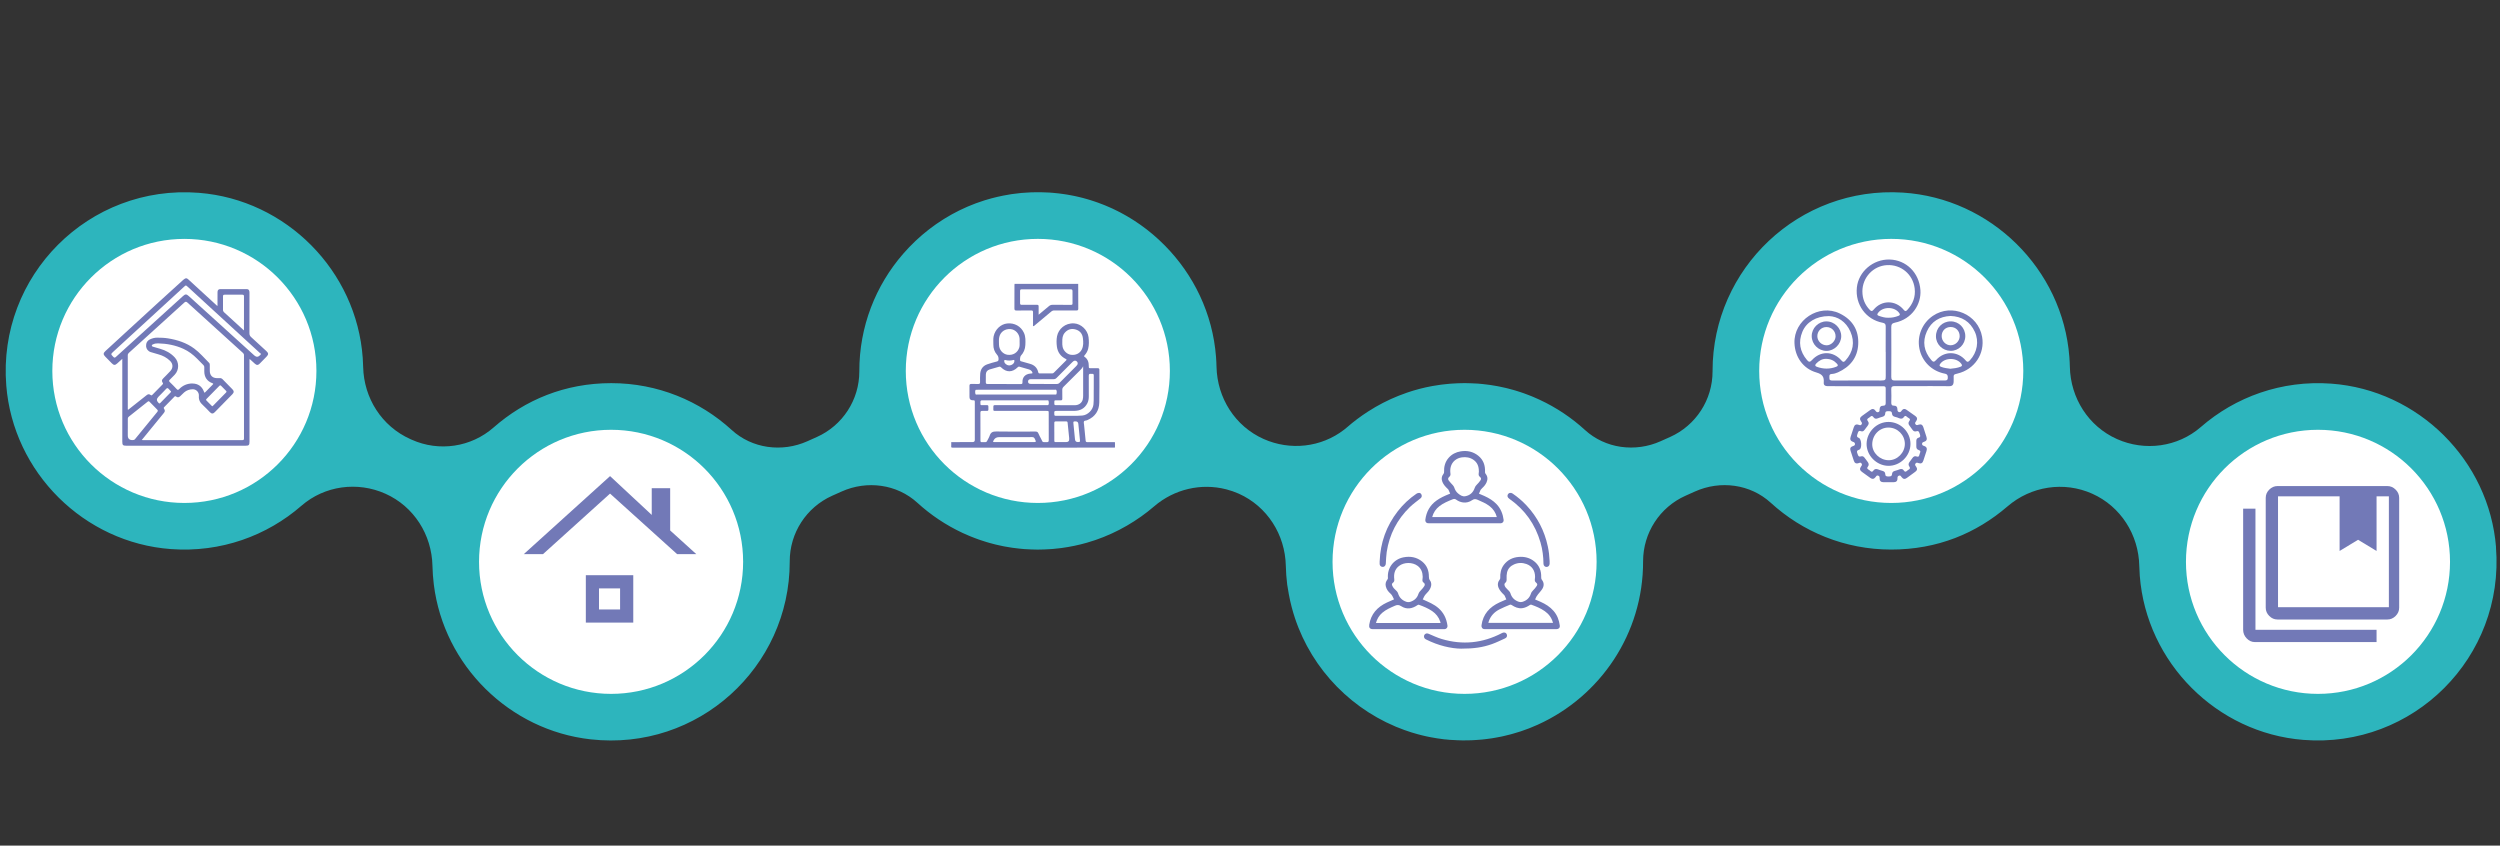
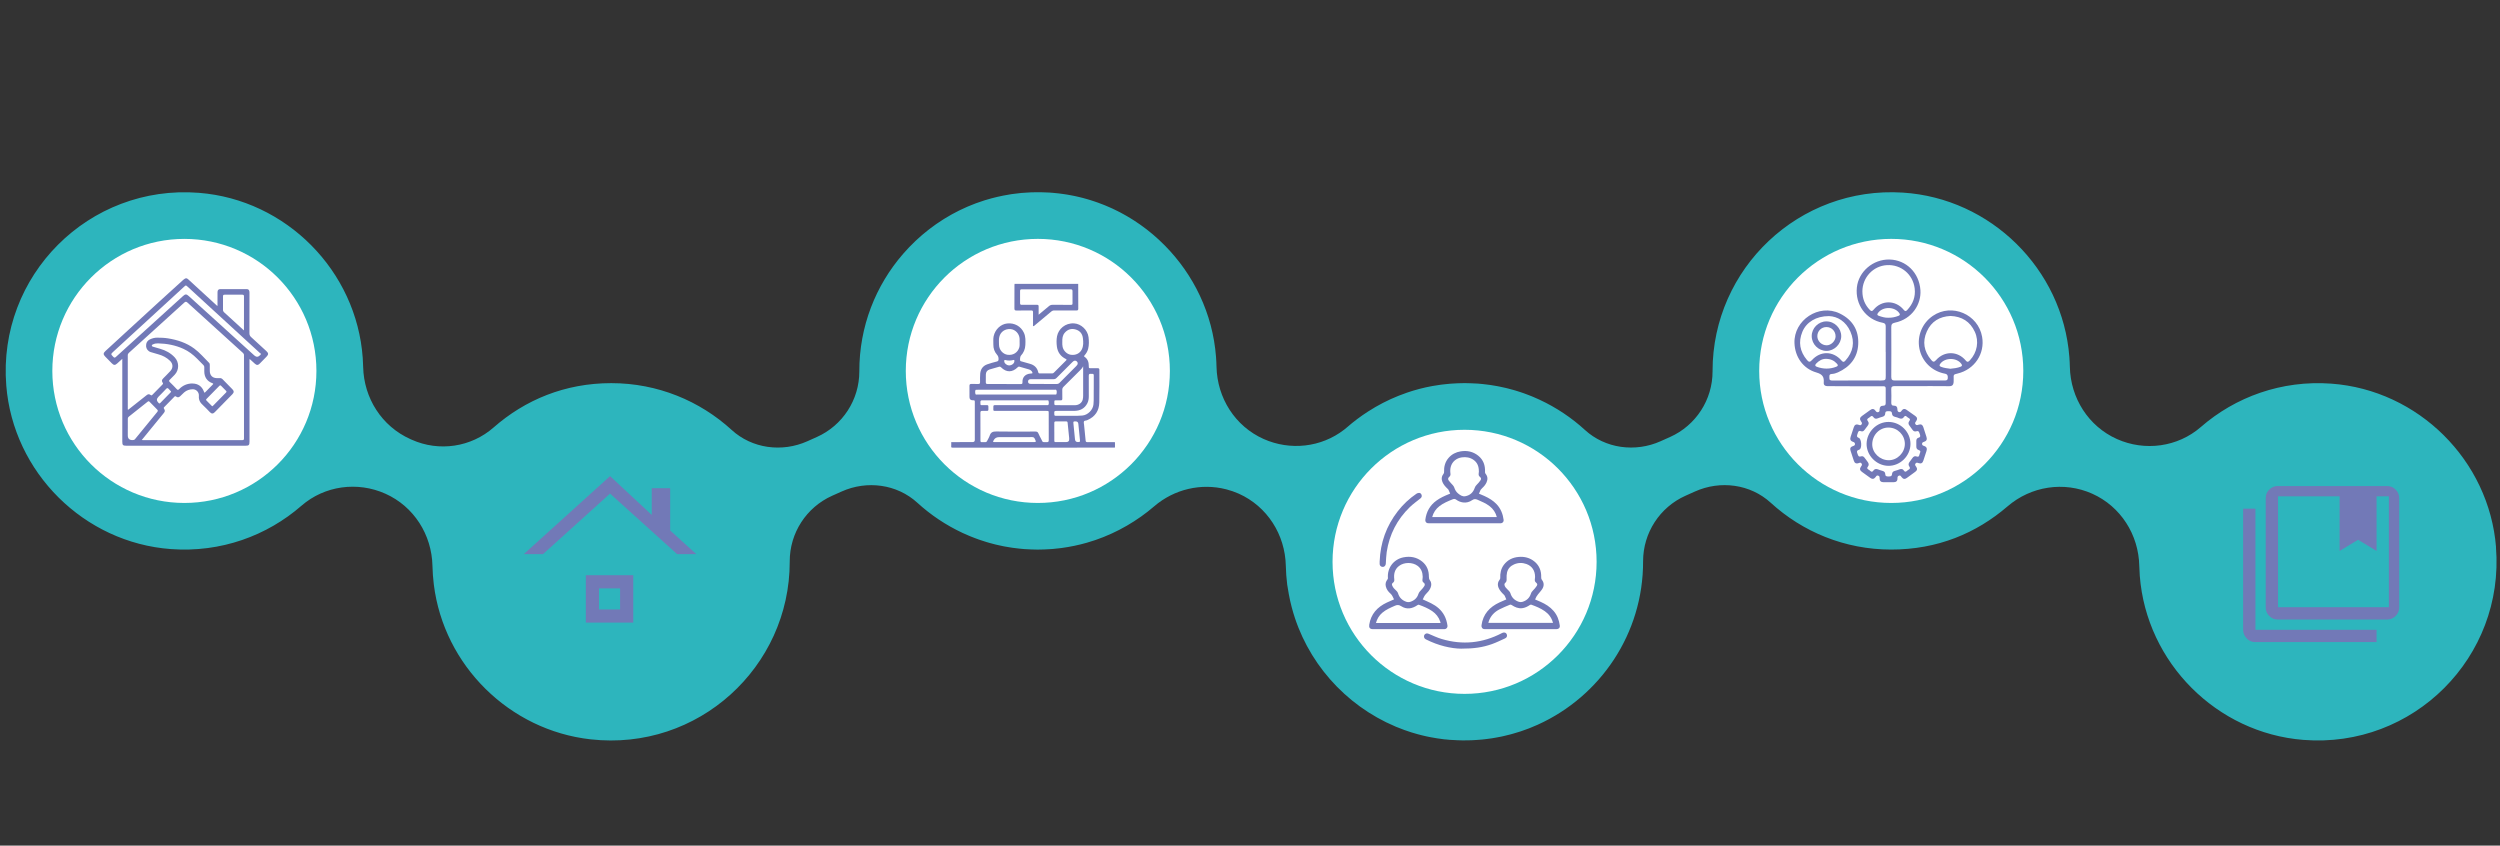
<svg xmlns="http://www.w3.org/2000/svg" id="Capa_1" viewBox="0 0 1200 405.89">
  <rect x="0" y="0" width="1200" height="405.89" fill="#333333" stroke="none" />
  <defs>
    <style>.cls-1{fill:#7279b7;}.cls-1,.cls-2,.cls-3{stroke-width:0px;}.cls-2{fill:#2db5bd;}.cls-3{fill:#fff;}</style>
  </defs>
  <path class="cls-2" d="m1198.1,262.68c-3.33-41.74-37.3-75.47-79.06-78.53-23.97-1.75-46.08,6.42-62.63,20.81-11.1,9.65-26.88,11.78-40.3,5.77h0c-13.67-6.12-22.25-19.66-22.58-34.63-.04-1.59-.11-3.19-.24-4.8-3.24-42.16-37.72-76.16-79.92-78.85-49.8-3.17-91.34,36.45-91.34,85.58v.22c.02,13.6-7.97,25.95-20.39,31.5l-4.56,2.04c-12.13,5.43-26.52,3.55-36.32-5.42-6.41-5.86-13.71-10.74-21.66-14.45-.08-.04-.17-.08-.25-.12-.88-.41-1.78-.8-2.67-1.18-.34-.14-.68-.29-1.02-.43-.7-.28-1.41-.55-2.12-.82-.55-.21-1.11-.42-1.66-.62-.55-.19-1.11-.38-1.66-.56-.73-.24-1.46-.48-2.2-.7-.43-.13-.86-.25-1.29-.37-.87-.25-1.74-.48-2.62-.7-.34-.09-.69-.17-1.04-.25-.96-.23-1.93-.44-2.9-.63-.31-.06-.62-.12-.93-.18-.99-.19-1.99-.35-3-.51-.33-.05-.66-.1-.99-.14-.96-.13-1.92-.25-2.89-.35-.42-.04-.84-.08-1.26-.12-.4-.03-.79-.09-1.18-.11-.41-.03-.81-.03-1.22-.06-.72-.04-1.45-.08-2.17-.1-.68-.02-1.36-.04-2.03-.05-.34,0-.68-.02-1.03-.02-.46,0-.92.02-1.37.03-.59,0-1.18.02-1.77.04-.87.03-1.74.08-2.6.14-.51.03-1.03.06-1.54.11-.97.08-1.94.19-2.91.3-.4.05-.8.09-1.19.14-1.19.16-2.36.35-3.53.55-.17.03-.34.05-.51.08-4.18.76-8.25,1.83-12.2,3.18-.01,0-.03.01-.04.02-1.28.44-2.55.91-3.81,1.41-.1.04-.2.08-.3.12-1.17.47-2.33.96-3.48,1.48-.13.06-.26.12-.39.18-1.13.52-2.24,1.05-3.33,1.62-.12.06-.23.12-.35.18-1.12.58-2.22,1.18-3.31,1.81-.08.05-.16.09-.24.14-1.14.66-2.27,1.35-3.38,2.07-.02.01-.03.02-.05.03-3.57,2.3-6.97,4.84-10.15,7.63-.44.38-.89.73-1.34,1.09-10.98,8.5-25.88,10.17-38.67,4.45-13.67-6.12-22.25-19.66-22.58-34.63-.04-1.59-.11-3.19-.24-4.8-1.59-20.75-10.76-39.51-24.69-53.54-.01-.01-.03-.03-.04-.04-.8-.81-1.62-1.59-2.45-2.37-.11-.1-.21-.2-.31-.3-.75-.69-1.51-1.36-2.29-2.03-.2-.17-.39-.35-.59-.51-.69-.58-1.4-1.15-2.11-1.72-.29-.23-.58-.47-.88-.7-.64-.49-1.29-.97-1.94-1.44-.38-.28-.76-.56-1.15-.83-.59-.41-1.18-.81-1.78-1.21-.47-.31-.93-.62-1.4-.93-.54-.35-1.09-.68-1.64-1.01-.54-.33-1.08-.66-1.62-.97-.51-.29-1.02-.57-1.54-.86-.6-.33-1.2-.66-1.81-.98-.48-.25-.97-.49-1.46-.73-.65-.32-1.3-.65-1.96-.95-.47-.22-.94-.42-1.41-.63-.69-.31-1.38-.61-2.09-.9-.46-.19-.93-.37-1.4-.55-.72-.28-1.43-.56-2.16-.82-.48-.17-.95-.33-1.43-.49-.72-.25-1.45-.49-2.18-.72-.5-.15-1-.3-1.5-.44-.72-.21-1.45-.42-2.18-.61-.53-.14-1.07-.26-1.6-.39-.71-.17-1.41-.34-2.12-.49-.57-.12-1.15-.23-1.73-.34-.68-.13-1.36-.26-2.04-.37-.62-.1-1.25-.19-1.88-.28-.64-.09-1.29-.18-1.93-.26-.68-.08-1.37-.15-2.06-.21-.41-.04-.81-.09-1.21-.12-.17-.01-.35-.01-.52-.03-.27-.02-.54-.05-.81-.07-.7-.04-1.39-.05-2.08-.08-.67-.03-1.34-.06-2-.07-.9-.02-1.79,0-2.68.01-.7,0-1.39,0-2.09.03-.83.03-1.65.09-2.47.15-.74.05-1.49.08-2.23.15-.71.07-1.4.16-2.11.25-.84.1-1.68.18-2.52.31-.34.05-.67.12-1.01.17-3.95.63-7.81,1.53-11.56,2.68-.14.04-.28.08-.42.12-1.15.36-2.29.76-3.42,1.17-.26.09-.53.18-.79.27-1.09.4-2.16.84-3.23,1.29-.29.12-.58.23-.87.36-1.05.46-2.09.94-3.12,1.44-.28.14-.57.27-.85.4-1.03.51-2.04,1.04-3.04,1.59-.27.15-.55.29-.82.45-1,.56-1.99,1.15-2.97,1.75-.25.16-.51.31-.76.47-.99.62-1.96,1.26-2.91,1.92-.23.16-.46.31-.69.47-.97.68-1.92,1.38-2.86,2.1-.2.15-.4.3-.59.46-.96.74-1.9,1.5-2.82,2.29-.16.14-.32.28-.48.41-.95.81-1.88,1.64-2.78,2.5-.12.11-.24.22-.35.34-.94.89-1.86,1.8-2.76,2.74-.07.07-.13.14-.2.21-.94.98-1.86,1.98-2.75,3.01,0,0-.02.02-.02.03-13.17,15.13-21.11,34.89-21.05,56.48,0,13.59-7.98,25.91-20.39,31.46l-4.56,2.04c-12.13,5.43-26.52,3.55-36.32-5.42-15.26-13.95-35.55-22.47-57.8-22.47s-41.38,8.04-56.48,21.28c-10.81,9.48-26.16,11.75-39.28,5.88l-.63-.28c-13.79-6.17-22.37-19.71-22.7-34.68-.03-1.42-.1-2.85-.2-4.28-2.97-41.87-36.75-75.96-78.59-79.27C42.69,88.38-1.19,132.27,3.01,185.03c3.32,41.74,37.29,75.47,79.05,78.53,23.98,1.76,46.09-6.41,62.64-20.81,11.1-9.65,26.88-11.78,40.3-5.77,13.67,6.12,22.25,19.66,22.58,34.63.07,2.97.28,5.98.66,9.01,4.84,38.86,36.31,69.9,75.22,74.26,51.68,5.79,95.61-34.67,95.61-85.21v-.22c-.02-13.6,7.97-25.95,20.39-31.5l4.56-2.04c12.13-5.43,26.52-3.55,36.32,5.42,6.4,5.85,13.7,10.73,21.65,14.45.09.04.17.08.26.12.89.41,1.78.8,2.69,1.18.33.14.66.29,1,.42.71.29,1.42.56,2.14.83.55.21,1.1.41,1.65.61.55.2,1.11.38,1.67.56.73.24,1.45.47,2.19.7.44.13.87.25,1.31.38.87.25,1.73.48,2.61.7.35.09.7.17,1.05.25.96.22,1.92.44,2.89.63.31.06.62.12.94.18.99.19,1.99.35,2.99.5.33.05.65.1.98.14.96.13,1.92.25,2.89.35.42.04.84.08,1.26.12.39.03.78.09,1.17.11.41.03.81.03,1.22.06.72.04,1.45.08,2.18.11.68.02,1.35.04,2.02.05.35,0,.69.02,1.04.02.47,0,.93-.02,1.4-.03.57,0,1.14-.02,1.71-.04.89-.03,1.78-.08,2.66-.14.49-.03.98-.06,1.47-.1,1.02-.09,2.03-.2,3.03-.32.35-.04.7-.07,1.05-.12,4.19-.56,8.29-1.42,12.27-2.56.07-.02.13-.04.19-.06,1.25-.36,2.49-.75,3.72-1.17.16-.05.32-.11.48-.17,1.14-.39,2.27-.81,3.38-1.25.18-.07.36-.15.54-.22,1.1-.44,2.19-.91,3.27-1.4.16-.07.32-.15.48-.22,1.11-.51,2.21-1.05,3.3-1.6.11-.06.22-.11.32-.17,1.18-.61,2.34-1.24,3.49-1.91,0,0,.01,0,.02-.01,4.64-2.69,9.02-5.78,13.06-9.26,9.65-8.3,22.61-11.28,34.65-8.17,2.03.53,4.03,1.21,5.98,2.08,13.67,6.12,22.25,19.66,22.58,34.63.07,2.97.28,5.98.66,9.01.09.74.26,1.45.37,2.18.13.84.27,1.66.42,2.49.37,2.01.81,4,1.32,5.96.05.2.1.4.16.6,6.85,25.68,25.49,46.69,49.66,56.88.12.05.23.1.35.15,1.29.54,2.6,1.04,3.92,1.52,1.12.4,2.25.79,3.39,1.15.93.29,1.86.56,2.8.82,1.55.43,3.12.82,4.71,1.16.67.14,1.35.27,2.03.4,1.86.35,3.75.66,5.65.88.15.02.29.05.44.07.44.05.88.07,1.32.11.54.05,1.07.12,1.61.16.29.02.58.02.86.04.89.06,1.78.1,2.66.14.75.03,1.5.06,2.24.07.83.01,1.66,0,2.49-.01.78-.01,1.57-.02,2.34-.06.77-.03,1.54-.09,2.31-.14.82-.06,1.64-.11,2.46-.19.7-.07,1.4-.16,2.1-.24.87-.11,1.74-.21,2.6-.35.63-.1,1.25-.21,1.88-.32.91-.16,1.83-.32,2.73-.51.55-.12,1.09-.25,1.63-.38.97-.22,1.93-.45,2.88-.71.46-.12.9-.26,1.36-.39,1.03-.29,2.05-.59,3.06-.92.35-.12.7-.25,1.04-.36,1.1-.38,2.19-.76,3.27-1.18.22-.09.44-.18.66-.27,1.19-.47,2.37-.96,3.54-1.49.06-.03.13-.06.19-.09,29.77-13.53,50.48-43.58,50.38-78.38,0-13.59,7.98-25.91,20.39-31.45l4.56-2.04c12.13-5.43,26.52-3.55,36.32,5.42,15.26,13.95,35.55,22.47,57.81,22.47s40.83-7.82,55.85-20.73c11.28-9.71,27.08-12.16,40.66-6.08h0c13.67,6.12,22.25,19.66,22.58,34.63.04,1.6.12,3.21.24,4.82,3.21,41.64,36.9,75.42,78.53,78.72,52.77,4.19,96.65-39.71,92.44-92.48" />
  <path class="cls-3" d="m88.5,114.67c35,0,63.38,28.37,63.38,63.38s-28.37,63.37-63.38,63.37-63.38-28.37-63.38-63.37,28.37-63.38,63.38-63.38" />
-   <path class="cls-3" d="m356.7,269.68c0,35-28.37,63.38-63.38,63.38s-63.38-28.37-63.38-63.38,28.37-63.38,63.38-63.38,63.38,28.37,63.38,63.38" />
  <path class="cls-3" d="m561.54,178.04c0,35-28.37,63.38-63.38,63.38s-63.38-28.37-63.38-63.38,28.37-63.38,63.38-63.38,63.38,28.37,63.38,63.38" />
  <path class="cls-3" d="m971.18,178.04c0,35-28.37,63.38-63.38,63.38s-63.38-28.37-63.38-63.38,28.37-63.38,63.38-63.38,63.38,28.37,63.38,63.38" />
  <path class="cls-3" d="m766.37,269.68c0,35-28.37,63.38-63.38,63.38s-63.37-28.37-63.37-63.38,28.37-63.38,63.37-63.38,63.38,28.37,63.38,63.38" />
-   <path class="cls-3" d="m1176.01,269.68c0,35-28.37,63.38-63.38,63.38s-63.37-28.37-63.37-63.38,28.37-63.38,63.37-63.38,63.38,28.37,63.38,63.38" />
  <path class="cls-1" d="m58.71,172.23c-.91.83-1.69,1.54-2.47,2.24-1.03.92-1.61.89-2.59-.1-1.03-1.05-2.06-2.09-3.09-3.15-1.05-1.07-1.06-1.7.02-2.7,3.51-3.24,7.03-6.47,10.54-9.69,4.99-4.58,9.98-9.16,14.98-13.73,3.88-3.54,7.78-7.07,11.67-10.6.14-.12.28-.24.43-.36.98-.78,1.37-.78,2.28.05,2.36,2.16,4.71,4.33,7.07,6.49,2.24,2.05,4.47,4.1,6.73,6.17.22-.28.12-.56.12-.81.01-1.94,0-3.88.01-5.82,0-.94.45-1.45,1.33-1.45,4.23-.01,8.46-.01,12.69,0,.92,0,1.32.53,1.32,1.63,0,6.52.01,13.05-.02,19.57,0,.81.25,1.33.84,1.86,2.46,2.2,4.89,4.45,7.31,6.71,1.06.98,1.06,1.63.06,2.65-1.08,1.11-2.16,2.22-3.25,3.32-.83.84-1.46.86-2.35.07-.82-.72-1.62-1.46-2.47-2.24-.19.33-.11.66-.11.96,0,12.89,0,25.77,0,38.66,0,1.68-.3,1.99-1.93,1.99h-57.13c-1.71,0-2-.28-2-2v-39.7m9.35,38.94c.27.04.37.06.47.06,15.95,0,31.89,0,47.84.01.62,0,.75-.25.75-.82-.01-13.32-.01-26.64,0-39.95,0-.48-.16-.79-.51-1.1-8.88-8.04-17.75-16.08-26.61-24.14-.57-.51-.93-.55-1.52-.02-8.86,8.06-17.73,16.1-26.61,24.14-.37.34-.53.67-.53,1.18.01,8.52,0,17.04.01,25.56,0,.19-.11.43.17.58.23-.17.46-.35.69-.53,2.69-2.13,5.38-4.27,8.08-6.4.85-.67,1.23-.7,2.13-.09.31.21.47.11.67-.1,1.64-1.68,3.29-3.36,4.94-5.03.19-.2.34-.35.14-.68-.65-1.08-.6-1.43.26-2.31,1.12-1.15,2.27-2.26,3.35-3.45,1.42-1.56,1.31-3.48-.2-4.94-1.55-1.5-3.38-2.47-5.44-3.04-1.27-.35-2.55-.71-3.81-1.12-1.28-.42-2.13-1.55-2.2-2.78-.09-1.55.56-2.7,1.89-3.33,1.09-.52,2.23-.81,3.44-.81,1.75,0,3.49.06,5.21.34,4.52.74,8.79,2.11,12.55,4.88,2.68,1.97,4.8,4.54,7.15,6.87.29.28.34.65.34,1.04,0,.97-.02,1.94,0,2.91.05,2.06,1.27,3.31,3.28,3.38.5.02,1.01.03,1.51,0,.58-.04,1.01.19,1.41.6,1.54,1.59,3.11,3.16,4.65,4.75.81.84.81,1.53,0,2.37-2.82,2.88-5.64,5.76-8.47,8.64-.82.83-1.5.82-2.33-.01-1.09-1.1-2.11-2.28-3.27-3.3-1.37-1.21-2.18-2.51-2.02-4.5.14-1.84-1.33-3.25-2.96-3.21-1.52.04-2.93.48-4.1,1.51-.66.58-1.27,1.22-1.91,1.83-.67.64-1.24.7-1.98.16-.29-.22-.48-.25-.74.02-1.66,1.7-3.32,3.4-4.99,5.09-.18.19-.27.34-.1.62.62,1.06.6,1.39-.14,2.29-1.94,2.38-3.9,4.76-5.84,7.14-1.52,1.86-3.04,3.72-4.66,5.71m57.2-41.44c-.06-.04-.24-.11-.38-.23-2.09-1.91-4.17-3.82-6.25-5.73-9.47-8.69-18.95-17.38-28.42-26.08-.98-.9-.97-.9-1.96.02-3.49,3.22-6.99,6.43-10.49,9.64-7.76,7.12-15.53,14.24-23.29,21.37-1.35,1.24-1.31,1.23-.06,2.54.46.48.77.47,1.24.03,1.92-1.78,3.87-3.52,5.8-5.27,8.81-7.99,17.62-15.98,26.44-23.97,1.09-.99,1.63-.99,2.74.02,10.5,9.51,20.99,19.02,31.49,28.53q1.38,1.25,2.7-.11c.16-.17.38-.29.46-.76m-32.91,14.32c2.69,0,4.63,1.37,5.56,3.96.16.46.27.59.65.18,1.16-1.22,2.34-2.42,3.53-3.6.43-.42.29-.54-.19-.71-2.49-.92-3.84-2.91-3.84-5.61,0-.62-.03-1.24,0-1.86.03-.53-.13-.92-.51-1.29-1.01-.99-1.99-2.02-2.98-3.02-1.91-1.93-4.04-3.55-6.51-4.68-3.89-1.78-8-2.54-12.24-2.64-.81-.02-1.63.12-2.39.48-.26.12-.58.24-.55.6.02.36.33.46.61.54,1.11.33,2.23.67,3.35.98,2.71.75,5.1,2.06,7.04,4.15,2.16,2.33,2.17,5.95,0,8.28-.76.82-1.54,1.63-2.36,2.4-.45.42-.5.69-.02,1.15,1.14,1.09,2.24,2.21,3.31,3.37.46.5.73.47,1.19,0,1.74-1.78,3.86-2.68,6.33-2.71m-30.99,21.65v3.31q0,2.23,2.21,2.23c.49,0,.91-.03,1.27-.47,3.53-4.36,7.08-8.7,10.65-13.03.41-.5.35-.78-.07-1.2-1.22-1.2-2.41-2.42-3.58-3.66-.36-.39-.61-.35-.99-.04-2.97,2.38-5.95,4.75-8.94,7.1-.4.32-.55.66-.54,1.16.02,1.53,0,3.07,0,4.6m55.71-47.12c.02-.26.04-.37.04-.47,0-5.28,0-10.56.01-15.84,0-.66-.23-.82-.84-.82-2.8.03-5.6.03-8.4,0-.61,0-.84.16-.83.82.04,2.15.03,4.31,0,6.46,0,.51.17.85.54,1.18.92.81,1.81,1.65,2.72,2.48,2.22,2.03,4.44,4.06,6.76,6.19m-15.14,36.44c.16-.13.31-.24.44-.37,2.04-2.07,4.06-4.15,6.11-6.21.36-.36.31-.59-.03-.91-.76-.74-1.52-1.5-2.24-2.28-.36-.39-.59-.38-.96,0-2,2.07-4.02,4.12-6.04,6.16-.33.33-.41.56-.03.91.81.77,1.57,1.59,2.36,2.39.11.11.24.19.39.31m-19.82-7.09c-.08-.1-.17-.23-.27-.34-.28-.29-.59-.55-.83-.86-.44-.56-.77-.61-1.3-.03-1.19,1.3-2.45,2.53-3.68,3.78q-1.41,1.44.03,2.84s.04.04.06.06c.27.35.51.37.84.03,1.61-1.67,3.24-3.32,4.87-4.98.13-.13.29-.24.3-.5" />
  <path class="cls-1" d="m682.93,287.72c1.35.62,2.7,1.18,3.99,1.84,2.67,1.35,4.92,3.17,6.36,5.87.83,1.55,1.28,3.22,1.52,4.95.11.79-.53,1.54-1.32,1.61-.21.02-.42,0-.63,0-11.3,0-22.59,0-33.89,0-1.38,0-1.94-.73-1.73-2.1.79-5.16,3.87-8.5,8.44-10.66,1.12-.53,2.27-1.01,3.46-1.53-.54-.93-.78-2-1.68-2.76-1.09-.92-1.94-2.08-2.27-3.53-.28-1.21.02-2.29.79-3.26.14-.18.26-.46.24-.69-.41-4.85,2.72-9.03,7.51-9.95,3.27-.63,6.3-.08,8.93,2.04,2.29,1.85,3.24,4.35,3.22,7.24,0,.67.09,1.22.51,1.79.82,1.11.79,2.35.27,3.6-.51,1.23-1.39,2.17-2.32,3.1-.32.32-.55.74-.78,1.14-.23.41-.41.85-.62,1.29m-.02-10.77c-.04-2.2-.7-4-2.42-5.31-2.48-1.87-6.53-1.86-8.98.05-2.12,1.65-2.56,3.92-2.25,6.43.08.68-.09,1.21-.64,1.61-.46.32-.58.77-.39,1.25.19.46.44.93.75,1.31.42.51.97.92,1.41,1.42.27.3.56.65.66,1.03.59,2.08,1.96,3.42,3.95,4.12.56.2,1.28.22,1.85.05,1.88-.56,3.3-1.75,3.93-3.64.3-.89.79-1.5,1.44-2.12.58-.55,1.06-1.21,1.49-1.88.32-.49.25-1.25-.37-1.62-.45-.27-.61-.75-.57-1.28.04-.51.09-1.01.13-1.41m8.53,22.07c0-.07.03-.13.02-.17-.04-.17-.09-.34-.15-.5-.71-2.13-2.04-3.78-3.88-5.04-1.97-1.35-4.17-2.23-6.39-3.04-.17-.06-.46.07-.64.19-2.53,1.75-5.18,2.23-7.86.49-1.07-.7-1.91-.66-3-.18-2.1.93-4.22,1.82-6,3.33-1.54,1.31-2.54,2.95-3.07,4.94h30.97Z" />
  <path class="cls-1" d="m723.03,287.72c-.27-.62-.51-1.21-.78-1.78-.08-.17-.22-.31-.35-.44-1.01-.96-1.97-1.96-2.54-3.26-.65-1.5-.46-2.86.56-4.14.13-.17.2-.44.2-.66-.1-2.31.34-4.48,1.76-6.36,1.76-2.32,4.18-3.5,7.03-3.75,2.85-.26,5.49.41,7.72,2.28,2.3,1.93,3.23,4.48,3.14,7.43-.02.51.06.91.39,1.34,1.02,1.33,1.02,2.81.2,4.2-.58.98-1.42,1.81-2.13,2.72-.27.35-.53.71-.75,1.09-.24.42-.42.88-.64,1.35.9.39,1.81.76,2.7,1.16,2.32,1.05,4.47,2.36,6.16,4.32,1.76,2.03,2.66,4.43,3,7.06.13,1.01-.52,1.7-1.53,1.7-11.51,0-23.02,0-34.52,0-1.05,0-1.66-.78-1.53-1.81.71-5.38,3.89-8.82,8.64-11.02,1.08-.5,2.18-.96,3.27-1.43m13.8-10.84c0-2.97-1.45-5.18-4.14-6.16-2-.72-4-.66-5.95.19-1.72.75-2.93,2.03-3.36,3.87-.22.95-.25,1.98-.21,2.97.03.84.03,1.55-.74,2.09-.2.14-.35.57-.3.83.07.43.24.9.52,1.23.5.63,1.12,1.15,1.66,1.75.27.3.56.65.67,1.03.62,2.16,2.04,3.53,4.13,4.2.49.16,1.1.17,1.6.02,2.03-.59,3.47-1.88,4.12-3.92.21-.66.57-1.12,1.04-1.59.66-.66,1.29-1.39,1.79-2.18.41-.64.23-1.09-.35-1.56-.48-.39-.66-.89-.59-1.49.05-.44.09-.87.13-1.31m8.58,22.13c-.02-.1-.03-.16-.05-.23-.64-2.27-1.97-4.05-3.89-5.4-1.99-1.39-4.21-2.29-6.48-3.11-.18-.06-.47.02-.64.14-1.17.78-2.39,1.41-3.8,1.56-1.87.19-3.46-.53-4.97-1.53-.2-.14-.55-.26-.74-.18-1.73.73-3.48,1.42-5.14,2.28-2.43,1.26-4.25,3.14-5.13,5.81-.07.21-.11.42-.17.66h31Z" />
  <path class="cls-1" d="m696.08,236.95c-.27-.64-.51-1.24-.79-1.82-.09-.19-.27-.36-.43-.51-1.03-.95-1.96-1.97-2.5-3.28-.58-1.44-.4-2.77.58-4,.14-.18.22-.47.21-.7-.1-2.57.47-4.92,2.2-6.89,1.53-1.74,3.5-2.73,5.77-3.1,3.09-.5,5.95.1,8.43,2.08,2.48,1.99,3.4,4.69,3.26,7.79-.01.35.03.62.27.9,1.05,1.27,1.11,2.68.45,4.14-.48,1.08-1.23,1.96-2.09,2.75-.45.42-.85.86-1.03,1.48-.12.39-.35.75-.54,1.15.91.39,1.8.75,2.67,1.15,2.17.99,4.2,2.19,5.85,3.96,2,2.13,3,4.71,3.36,7.56.1.8-.55,1.52-1.36,1.57-.14,0-.28,0-.42,0-11.33,0-22.66,0-33.99,0-.28,0-.57,0-.83-.07-.7-.2-1.09-.85-.99-1.65.48-3.81,2.2-6.91,5.34-9.18,1.85-1.34,3.91-2.27,6.01-3.11.18-.07.36-.14.56-.22m13.78-10.75c0-2.31-.71-4.17-2.55-5.46-1.68-1.17-3.57-1.48-5.57-1.21-2.68.36-4.71,2.08-5.37,4.55-.29,1.09-.29,2.19-.14,3.29.08.56-.06,1.04-.49,1.43-.71.62-.85,1.14-.3,1.91.56.78,1.29,1.42,1.91,2.16.27.32.55.69.68,1.08.36,1.13.92,2.13,1.84,2.89.99.81,2.07,1.59,3.42,1.36,2.32-.4,3.86-1.83,4.6-4.06.2-.6.51-1.03.95-1.46.66-.67,1.3-1.37,1.82-2.15.46-.69.29-1.15-.35-1.69-.45-.38-.62-.87-.54-1.45.06-.43.08-.87.11-1.18m8.61,21.99c-.58-2.17-1.73-3.9-3.46-5.24-1.76-1.37-3.81-2.2-5.84-3.1-.96-.43-1.68-.39-2.56.22-1.29.89-2.78,1.32-4.39,1.09-1.19-.17-2.29-.61-3.23-1.32-.61-.46-1.1-.43-1.76-.17-2.2.9-4.39,1.78-6.29,3.25-1.75,1.35-2.92,3.09-3.5,5.27h31.03Z" />
-   <path class="cls-1" d="m743.82,269.28c0,.44,0,.88,0,1.32-.02.89-.64,1.52-1.47,1.54-.82.01-1.47-.63-1.48-1.52-.04-3.47-.46-6.89-1.43-10.23-2.53-8.73-7.49-15.73-14.95-20.96-.83-.58-1.1-1.29-.76-2.01.41-.87,1.42-1.12,2.27-.55,2.48,1.68,4.75,3.62,6.79,5.81,5.18,5.58,8.57,12.1,10.15,19.55.5,2.32.78,4.67.88,7.05" />
  <path class="cls-1" d="m662.24,269.43c.33-8.96,3.21-16.99,8.72-24.07,2.53-3.25,5.51-6.04,8.91-8.36.37-.25.86-.42,1.3-.42.63,0,1.09.51,1.23,1.12.15.64-.09,1.13-.66,1.59-1.69,1.36-3.48,2.63-5.04,4.14-6.1,5.93-9.81,13.13-11.08,21.54-.27,1.82-.32,3.67-.43,5.51-.07,1.14-.9,1.86-1.91,1.57-.6-.17-1.02-.67-1.05-1.3-.02-.44,0-.88,0-1.32" />
  <path class="cls-1" d="m701.49,311.36c-4.98-.03-11.15-1.48-16.97-4.42-.53-.27-.93-.63-.99-1.26-.06-.58.14-1.04.6-1.37.52-.37,1.06-.32,1.64-.08,2.07.86,4.1,1.86,6.24,2.49,9.98,2.98,19.62,2.01,28.86-2.81,1.19-.62,2.23-.25,2.47.89.13.65-.15,1.28-.89,1.62-2.1.95-4.18,1.99-6.36,2.76-4.42,1.56-8.63,2.18-14.6,2.17" />
  <path class="cls-1" d="m905.12,168.85c0-4.04-.02-8.08.02-12.12.01-1.1-.32-1.59-1.48-1.81-8.01-1.53-13.22-8.7-12.37-16.91.79-7.64,7.79-13.63,15.7-13.44,7.91.19,14.22,6.27,14.81,14.69.47,6.69-3.97,13.9-12.24,15.62-1.41.29-1.76.86-1.75,2.2.05,7.94.05,15.87,0,23.81,0,1.33.42,1.76,1.73,1.75,7.89-.04,15.77-.02,23.66-.02.82,0,1.67.09,1.73-1.16.05-1.12-.06-1.84-1.45-2.11-6.27-1.21-10.96-5.91-12.17-12.01-1.2-6.07,1.33-12.24,6.47-15.74,9.08-6.18,21.75-.77,23.63,10.09,1.41,8.1-3.62,15.63-11.74,17.6-2,.48-1.99.48-1.91,2.56.02.53.02,1.06-.02,1.59-.11,1.28-.66,1.95-2.12,1.93-5.67-.07-11.34-.03-17.01-.03-3.11,0-6.23.02-9.34,0-1.05,0-1.52.35-1.47,1.52.1,2.11.06,4.23.01,6.35-.02.99.22,1.55,1.35,1.52,1.05-.03,1.57.59,1.59,1.64.01.59.03,1.19.72,1.42.72.24,1.05-.3,1.39-.77.64-.87,1.4-.93,2.25-.33,1.42,1,2.83,2,4.24,2.99.98.69,1.06,1.52.4,2.48-.31.46-.81.87-.3,1.52.5.65,1.05.29,1.57.14,1.18-.35,1.83.13,2.18,1.23.49,1.56.98,3.12,1.5,4.67.39,1.18.06,1.97-1.15,2.35-.46.15-.93.31-.97.92-.04.69.44.9.97,1.07,1.3.41,1.55,1.28,1.14,2.49-.51,1.5-1.01,3.01-1.48,4.53-.37,1.21-1.1,1.61-2.31,1.21-.48-.16-.98-.43-1.43.16-.5.64-.07,1.09.26,1.54.71.98.54,1.78-.41,2.47-1.36.99-2.72,1.98-4.08,2.98-.98.72-1.78.51-2.47-.42-.31-.41-.52-.95-1.23-.73-.73.22-.77.78-.76,1.37.02,1.3-.69,1.8-1.9,1.8-1.59,0-3.17,0-4.76,0-1.22,0-1.91-.53-1.9-1.81,0-.59,0-1.16-.75-1.37-.71-.2-.92.36-1.23.76-.72.93-1.54,1.06-2.5.36-1.32-.96-2.64-1.93-3.98-2.87-1.02-.71-1.25-1.53-.49-2.56.35-.47.71-.94.24-1.55-.45-.58-.96-.27-1.44-.11-1.24.41-1.92-.1-2.28-1.27-.49-1.56-.99-3.11-1.52-4.66-.38-1.12-.07-1.88,1.09-2.24.52-.16,1.03-.32,1.03-1.01,0-.67-.49-.9-1-1.07-1.22-.42-1.48-1.23-1.09-2.39.51-1.5,1.01-3.01,1.49-4.52.37-1.17,1.05-1.67,2.28-1.26.48.16.99.46,1.44-.12.48-.62.08-1.08-.25-1.55-.75-1.04-.51-1.86.5-2.57,1.3-.91,2.59-1.83,3.86-2.78.98-.74,1.82-.79,2.59.28.35.49.75.92,1.44.65.65-.25.54-.84.55-1.35.03-1.12.59-1.71,1.7-1.7.96.01,1.24-.45,1.23-1.34-.03-2.31-.02-4.62,0-6.92,0-.78-.25-1.09-1.1-1.09-5.23.03-10.47.01-15.7,0-3.75,0-7.5-.03-11.24-.05-1.1,0-1.79-.55-1.7-1.67.2-2.68-.49-4.01-3.55-4.89-6.44-1.86-10.25-7.54-10.5-14.06-.43-11.09,11.77-19.13,21.76-14.24,6.07,2.97,9.18,7.98,8.84,14.77-.33,6.5-3.94,10.86-9.75,13.49-.91.41-1.93.71-2.91.76-1.52.08-1.12,1.11-1.18,1.95-.07,1,.53,1.21,1.36,1.2,4.67-.01,9.33-.02,14-.02,2.83,0,5.67.01,8.5.01.34,0,.67,0,1.01,0,2.07-.06,2.18-.18,2.18-2.21,0-3.85,0-7.7,0-11.54h0Zm14.72,38.17c-.87.27-1.46-.1-1.93-.83-.39-.61-.81-1.19-1.27-1.75-.64-.76-.8-1.55-.17-2.36.75-.96-.07-1.29-.65-1.62-.59-.34-1.15-1.48-1.97-.25-.59.88-1.37.91-2.28.53-.62-.26-1.26-.51-1.91-.64-.94-.19-1.45-.7-1.52-1.64-.09-1.24-1-1.05-1.8-1.08-.81-.03-1.42.1-1.44,1.12-.01.9-.56,1.36-1.41,1.58-.7.18-1.38.41-2.05.68-.86.35-1.62.32-2.17-.49-.86-1.27-1.45-.17-2.1.22-.62.37-1.33.74-.59,1.65.66.82.43,1.59-.19,2.34-.49.59-.95,1.21-1.39,1.84-.44.62-1,.94-1.73.66-1.18-.46-1.37.34-1.62,1.16-.25.82-.72,1.55.59,2.05,1.27.48,1.55,4.68.46,5.51-.11.09-.25.17-.38.2-.99.24-1.18.81-.79,1.7.35.8.37,1.91,1.78,1.45.73-.23,1.3.12,1.73.73.45.63.91,1.24,1.38,1.85.59.76.82,1.54.16,2.36-.75.94.08,1.27.65,1.63.6.38,1.16,1.43,1.99.26.6-.85,1.37-.93,2.29-.55.66.28,1.36.49,2.05.68.77.21,1.34.64,1.35,1.47,0,1.08.62,1.24,1.5,1.22.84-.02,1.68.06,1.76-1.14.06-.88.56-1.36,1.43-1.56.75-.17,1.46-.46,2.19-.72.81-.29,1.56-.24,2.03.54.52.85,1.08.66,1.61.11.54-.56,1.94-.72,1.03-2.03-.55-.79-.41-1.52.18-2.24.45-.56.89-1.14,1.28-1.74.51-.78,1.15-1.16,2.07-.81,1.09.41,1.22-.4,1.39-1.09.17-.7.96-1.56-.38-1.99-.93-.3-1.23-.97-1.17-1.9.04-.77.03-1.54,0-2.31-.03-.8.19-1.47,1.02-1.7,1.12-.31.93-1.01.64-1.79-.28-.76-.4-1.7-1.61-1.33m16.37-55.34c-5.22.26-9.2,2.6-11.37,7.44-2.21,4.94-1.4,9.55,2.12,13.69.79.93,1.31,1.19,2.31.05,3.97-4.5,10.4-4.4,14.23.19.89,1.06,1.35.61,2.02-.1,3.47-3.71,4.47-9.08,2.36-13.66-2.26-4.91-6.21-7.4-11.67-7.61m-58.35.06c-6.22.01-10.85,2.94-12.75,7.51-2.05,4.94-1.23,9.49,2.21,13.58.81.97,1.36,1.15,2.35.06,4.09-4.54,10.23-4.45,14.2.18.78.9,1.23.78,1.91.01,3.72-4.14,4.59-8.85,2.37-13.9-2.16-4.9-6.18-7.29-10.29-7.44m16.05-11.82c0,3.48,1.25,6.48,3.57,8.86.71.73,1.11.73,1.79-.09,3.9-4.75,10.56-4.72,14.49.06.66.8,1.04.74,1.67.07,2.74-2.94,4.07-6.35,3.57-10.4-.83-6.74-6.58-11.54-13.34-11.14-6.6.39-11.76,5.94-11.76,12.64m12.44,12.61c1.75.05,3.33-.3,4.86-.9.65-.25.93-.56.44-1.28-2.23-3.26-7.96-3.3-10.26-.08-.52.72-.36,1.08.44,1.36,1.5.51,3.01.98,4.52.9m-29.99,19.74c-1.74-.02-3.32.89-4.65,2.29-.6.63-.58,1.19.32,1.52,3.12,1.14,6.24,1.19,9.37-.03.93-.37.89-.8.29-1.47-1.37-1.49-3.01-2.31-5.32-2.31m59.75,4.75c1.74-.15,3.35-.36,4.9-.96.79-.31.9-.68.39-1.38-2.21-3.11-7.86-3.13-10.12-.05-.57.78-.41,1.15.42,1.48,1.45.58,2.99.7,4.4.91" />
  <path class="cls-1" d="m917.03,213.12c-.04,5.75-4.94,10.56-10.66,10.48-5.67-.09-10.49-5-10.41-10.6.09-5.71,4.9-10.5,10.54-10.47,5.78.02,10.57,4.85,10.53,10.6m-2.7-.08c-.01-4.27-3.52-7.79-7.8-7.82-4.37-.04-7.86,3.55-7.86,8.07,0,4.07,3.64,7.58,7.89,7.61,4.17.03,7.78-3.63,7.77-7.86" />
-   <path class="cls-1" d="m943.34,161.38c-.02,3.93-3.19,7.08-7.08,7.02-3.87-.05-7.02-3.19-7-6.98.01-4.06,3.1-7.17,7.1-7.16,3.92.01,7,3.15,6.98,7.11m-2.7,0c0-2.53-1.82-4.4-4.31-4.41-2.51,0-4.34,1.84-4.33,4.37,0,2.41,2.01,4.44,4.36,4.4,2.31-.04,4.28-2.04,4.28-4.36" />
  <path class="cls-1" d="m876.65,154.27c3.93-.01,7.18,3.25,7.14,7.17-.04,3.73-3.33,6.99-7.05,6.99-3.87,0-7.08-3.17-7.12-7.05-.04-3.84,3.18-7.1,7.03-7.11m-4.33,7.13c.02,2.36,2.04,4.33,4.48,4.35,2.14.01,4.26-2.1,4.28-4.26.03-2.54-1.92-4.52-4.42-4.51-2.46.02-4.35,1.95-4.34,4.42" />
  <path class="cls-1" d="m456.6,212.22c3.43-.01,6.85-.02,10.28-.03q1.03,0,1.03-1c0-6.01,0-12.02,0-18.04,0-1.02,0-1.02-1.02-1.02q-1.54,0-1.54-1.54c0-1.79.02-3.58-.01-5.37-.01-.7.26-.95.94-.93,1.1.03,2.2-.02,3.3.02.64.02.85-.24.85-.86,0-1.38-.06-2.76.07-4.14.21-2.18,1.33-3.69,3.36-4.43,1.51-.55,3.08-.95,4.63-1.36.6-.16.81-.45.82-1.07.02-.86-.16-1.54-.76-2.21-1.21-1.37-1.78-3.03-1.74-4.87.03-1.33-.14-2.66.14-3.98.72-3.28,3.37-5.79,6.49-6.13,3.48-.38,6.63,1.36,8.06,4.52.84,1.85.76,3.84.67,5.81-.09,2-.81,3.72-2.18,5.19-.33.35-.49,1.96-.29,2.35.14.27.42.28.65.35,1.3.38,2.6.77,3.91,1.11,2.17.57,3.6,1.88,4.11,4.09.09.41.29.56.68.56,2,0,3.99,0,5.99,0,.33,0,.59-.13.82-.36,1.95-1.96,3.9-3.91,5.86-5.86.33-.33.32-.49-.12-.71-2.47-1.22-3.94-3.22-4.29-5.95-.21-1.65-.25-3.33.07-4.97.68-3.48,3.92-6.43,8.18-6.17,3.33.2,6.51,3.11,6.94,6.62.23,1.86.27,3.73-.18,5.56-.3,1.21-.92,2.27-1.76,3.2-.23.25-.33.41.02.66,1.54,1.06,2.06,2.6,2.04,4.39-.01,1.09,0,1.09,1.1,1.09,1.05,0,2.1.02,3.15,0,.59-.02.83.19.83.79-.01,5.22.07,10.44-.04,15.66-.08,3.96-1.98,6.84-5.68,8.43-.07.03-.14.06-.21.09-.48.26-1.28.06-1.48.62-.17.48.02,1.1.07,1.66.25,2.52.52,5.03.75,7.55.06.67.47.68.96.68,4.02,0,8.03,0,12.05,0,.36,0,.71.02,1.07.03,0,.77-.02,1.54,0,2.3,0,.27-.05.36-.32.31-.12-.02-.25,0-.38,0-25.74,0-51.48,0-77.21.01-.58,0-.76-.12-.7-.71.06-.63.01-1.28.01-1.92m30.41-20.09h-.92c-4.86,0-9.72,0-14.58,0-.63,0-.93.14-.91.85.05,1.6-.14,1.52,1.5,1.46.13,0,.26,0,.38,0,2.27.03,1.93-.28,1.96,2.12,0,.46-.21.65-.65.65-.74,0-1.49.04-2.22,0-.72-.05-.98.18-.97.94.04,2.76.02,5.52.02,8.29,0,1.69.01,3.38,0,5.06,0,.53.19.74.72.71.51-.03,1.02-.03,1.53,0,.47.02.76-.17.96-.59.41-.85.96-1.66,1.24-2.55.53-1.63,1.53-2.01,3.2-1.98,6.24.12,12.48.06,18.72.03.69,0,1.14.16,1.43.85.36.87.81,1.71,1.26,2.54,1.07,2.03.4,1.62,2.72,1.7.77.03,1.02-.19,1.01-.98-.03-4.32-.02-8.64-.02-12.97,0-1.05,0-1.05-1.07-1.05-7.98,0-15.96,0-23.94,0-1.81,0-1.55.07-1.56-1.57-.01-1.2,0-1.2,1.24-1.2h18.88c1.87,0,3.73,0,5.6,0,.25,0,.59.08.71-.16.29-.57.2-1.21.09-1.8-.09-.52-.63-.32-.98-.33-5.12-.01-10.23,0-15.35,0m-4.93-7.84c2.61,0,5.22-.03,7.82.02.74.01.94-.16.9-.93-.12-2.26,1.28-3.81,3.57-4.08.28-.03.56-.07.84-.08.41-.02.46-.21.32-.56-.34-.8-1-1.2-1.79-1.43-1.45-.42-2.9-.82-4.35-1.25-.38-.11-.61-.02-.87.25-2.56,2.57-5.46,2.59-7.99.05-.28-.28-.52-.41-.94-.29-1.52.46-3.05.85-4.57,1.31-1.18.37-1.79,1.21-1.81,2.46-.02,1.2.02,2.4-.02,3.6-.03.7.22.94.92.93,2.66-.03,5.32-.01,7.98-.01m37.85-8.55c-.37.79-.91,1.39-1.5,1.98-2.63,2.61-5.24,5.25-7.88,7.85-.45.45-.68.89-.66,1.54.04,1.4,0,2.81.02,4.22.01.61-.23.83-.81.8-.51-.02-1.02,0-1.53,0-1.67.02-1.46-.2-1.5,1.54-.01.59.15.78.78.77,3.02-.03,6.03,0,9.05.03,1.81.01,3.37-1.04,3.79-2.65.17-.63.22-1.31.22-1.97.02-4.7,0-9.41,0-14.11m-10.01-11.68c-.02.83-.02,1.62.15,2.4.41,1.9,2.1,3.54,3.97,3.8,2.25.32,4.26-.62,5.22-2.51.89-1.74.77-3.62.55-5.48-.25-2.11-1.43-3.55-3.46-4.15-2.02-.6-3.79-.08-5.2,1.51-1.14,1.28-1.28,2.85-1.22,4.43m-20.5.07c0-.51.02-1.02,0-1.53-.11-2.4-2.01-4.46-4.29-4.67-2.66-.24-4.88,1.29-5.46,3.77-.29,1.24-.15,2.5-.14,3.74.02,2.42,1.85,4.52,4.13,4.82,2.62.35,4.83-1.03,5.59-3.47.27-.88.15-1.78.18-2.66m35.58,22.95c0-2.62-.01-4.74.01-6.86,0-.59-.17-.87-.79-.81-.2.02-.41.03-.61,0-.78-.12-1.01.21-1,.98.04,3.25.02,6.5.01,9.75,0,1.18-.15,2.35-.71,3.42-1.3,2.52-3.46,3.59-6.2,3.62-2.66.03-5.32,0-7.98,0-1.77,0-1.75,0-1.66,1.75.02.46.19.63.65.62,1.15-.02,2.3.02,3.45,0,3.12-.06,6.24.14,9.35-.13,2.64-.23,5.09-2.71,5.34-5.33.24-2.5.03-5.01.12-7.02m-37.31,2.27h11.04c2.53,0,5.06,0,7.59,0,.29,0,.71.12.81-.25.16-.59.21-1.25-.02-1.81-.18-.43-.73-.23-1.12-.23-12.17,0-24.34,0-36.51,0-.28,0-.56,0-.84.01-.16,0-.35.02-.4.17-.21.59-.19,1.22-.04,1.81.13.48.65.3,1,.3,6.16.01,12.32,0,18.49,0m18.4,17.84c0,1.33,0,2.66,0,3.98,0,1,0,1.01,1.04,1.01,1.53,0,3.07,0,4.6,0q1.67,0,1.5-1.7c-.02-.15-.01-.31-.03-.46-.24-2.39-.5-4.77-.73-7.16-.04-.45-.25-.61-.69-.61-1.66.01-3.32.02-4.98,0-.52,0-.73.18-.72.72.03,1.4,0,2.81,0,4.22m-4.93-22.91c2.02,0,4.04-.02,6.06.01.58,0,1.01-.17,1.42-.59,2.61-2.64,5.24-5.25,7.86-7.88.22-.22.43-.44.6-.69.37-.55.29-1.24-.2-1.67-.5-.44-1.06-.49-1.62-.12-.23.15-.43.36-.63.56-2.5,2.49-5,4.98-7.48,7.49-.41.41-.84.59-1.42.59-3.45-.02-6.9,0-10.36,0-.31,0-.62,0-.92.03-.61.09-.96.45-.98,1.08-.02.63.31,1.01.92,1.13.27.05.56.05.84.05,1.97,0,3.94,0,5.91,0m-14.09,27.9h8.67c1.76,0,1.73.01,1-1.55-.29-.62-.65-.84-1.34-.84-5.29.03-10.59.02-15.88.02q-1.82,0-2.6,1.62c-.34.72-.33.74.49.74,3.22,0,6.45,0,9.67,0m29.27-9.92c-1.15,0-1.17,0-1.07,1.12.24,2.51.5,5.02.75,7.53q.13,1.27,1.37,1.27c1.04,0,1.1-.06,1-1.08-.25-2.56-.51-5.12-.77-7.68q-.12-1.16-1.29-1.16m-29.4-28.91c-.02-.32.08-.72-.5-.56-1.28.36-2.56.35-3.84.02-.34-.09-.51,0-.54.39-.07.76.4,1.46,1.4,1.97,1.4.71,3.48-.38,3.48-1.82" />
  <path class="cls-1" d="m517.54,136.24c0,3.99,0,7.98.03,11.97,0,.65-.28.82-.88.82-3.53-.02-7.06,0-10.59-.02-.6,0-1.06.17-1.52.56-2.64,2.23-5.3,4.43-7.95,6.63-.19.15-.38.45-.64.33-.26-.13-.14-.46-.14-.7,0-1.99-.03-3.99,0-5.98.01-.64-.21-.84-.84-.83-2.35.03-4.71-.01-7.06.03-.74.01-1.04-.18-1.03-.98.04-3.71.02-7.42.02-11.12,0-.23.03-.46.05-.69h30.55Zm-19,14.83c1.75-1.45,3.35-2.75,4.92-4.1.54-.46,1.08-.67,1.79-.66,2.94.03,5.88,0,8.82.02.55,0,.75-.13.74-.73-.04-1.94-.04-3.89-.01-5.83,0-.66-.2-.9-.88-.9-7.82.02-15.65.02-23.47,0-.66,0-.82.24-.82.85.03,1.92.04,3.84,0,5.75-.01.7.25.86.89.85,2.4-.03,4.81,0,7.21-.02.6,0,.82.2.81.8-.03,1.25,0,2.5,0,3.96" />
  <path class="cls-1" d="m1093.46,291.45h53.2v-53.2h-5.91v26.21l-8.87-5.37-8.87,5.37v-26.21h-29.56v53.2Zm-.26,5.91c-1.51,0-2.83-.56-3.95-1.7-1.13-1.13-1.7-2.45-1.7-3.95v-52.74c0-1.51.56-2.83,1.7-3.96,1.13-1.13,2.45-1.7,3.95-1.7h52.74c1.51,0,2.83.57,3.96,1.7,1.13,1.13,1.7,2.45,1.7,3.96v52.74c0,1.51-.57,2.82-1.7,3.95-1.13,1.13-2.45,1.7-3.96,1.7h-52.74Zm-10.84,10.84c-1.51,0-2.83-.59-3.95-1.77-1.13-1.18-1.7-2.56-1.7-4.14v-58.13h5.91v58.13h58.13v5.91h-58.39Zm40.82-69.95h17.54-17.54Zm-29.6,0h52.8-52.8Z" />
  <path class="cls-1" d="m251.43,265.97l41.4-37.44,20,18.63v-12.81h8.85v20.27l12.54,11.36h-9.21l-32.19-29.06-32.18,29.06h-9.21Zm29.77,10.12h22.77v22.77h-22.77v-22.77Zm6.32,16.45h10.12v-10.12h-10.12v10.12Z" />
</svg>